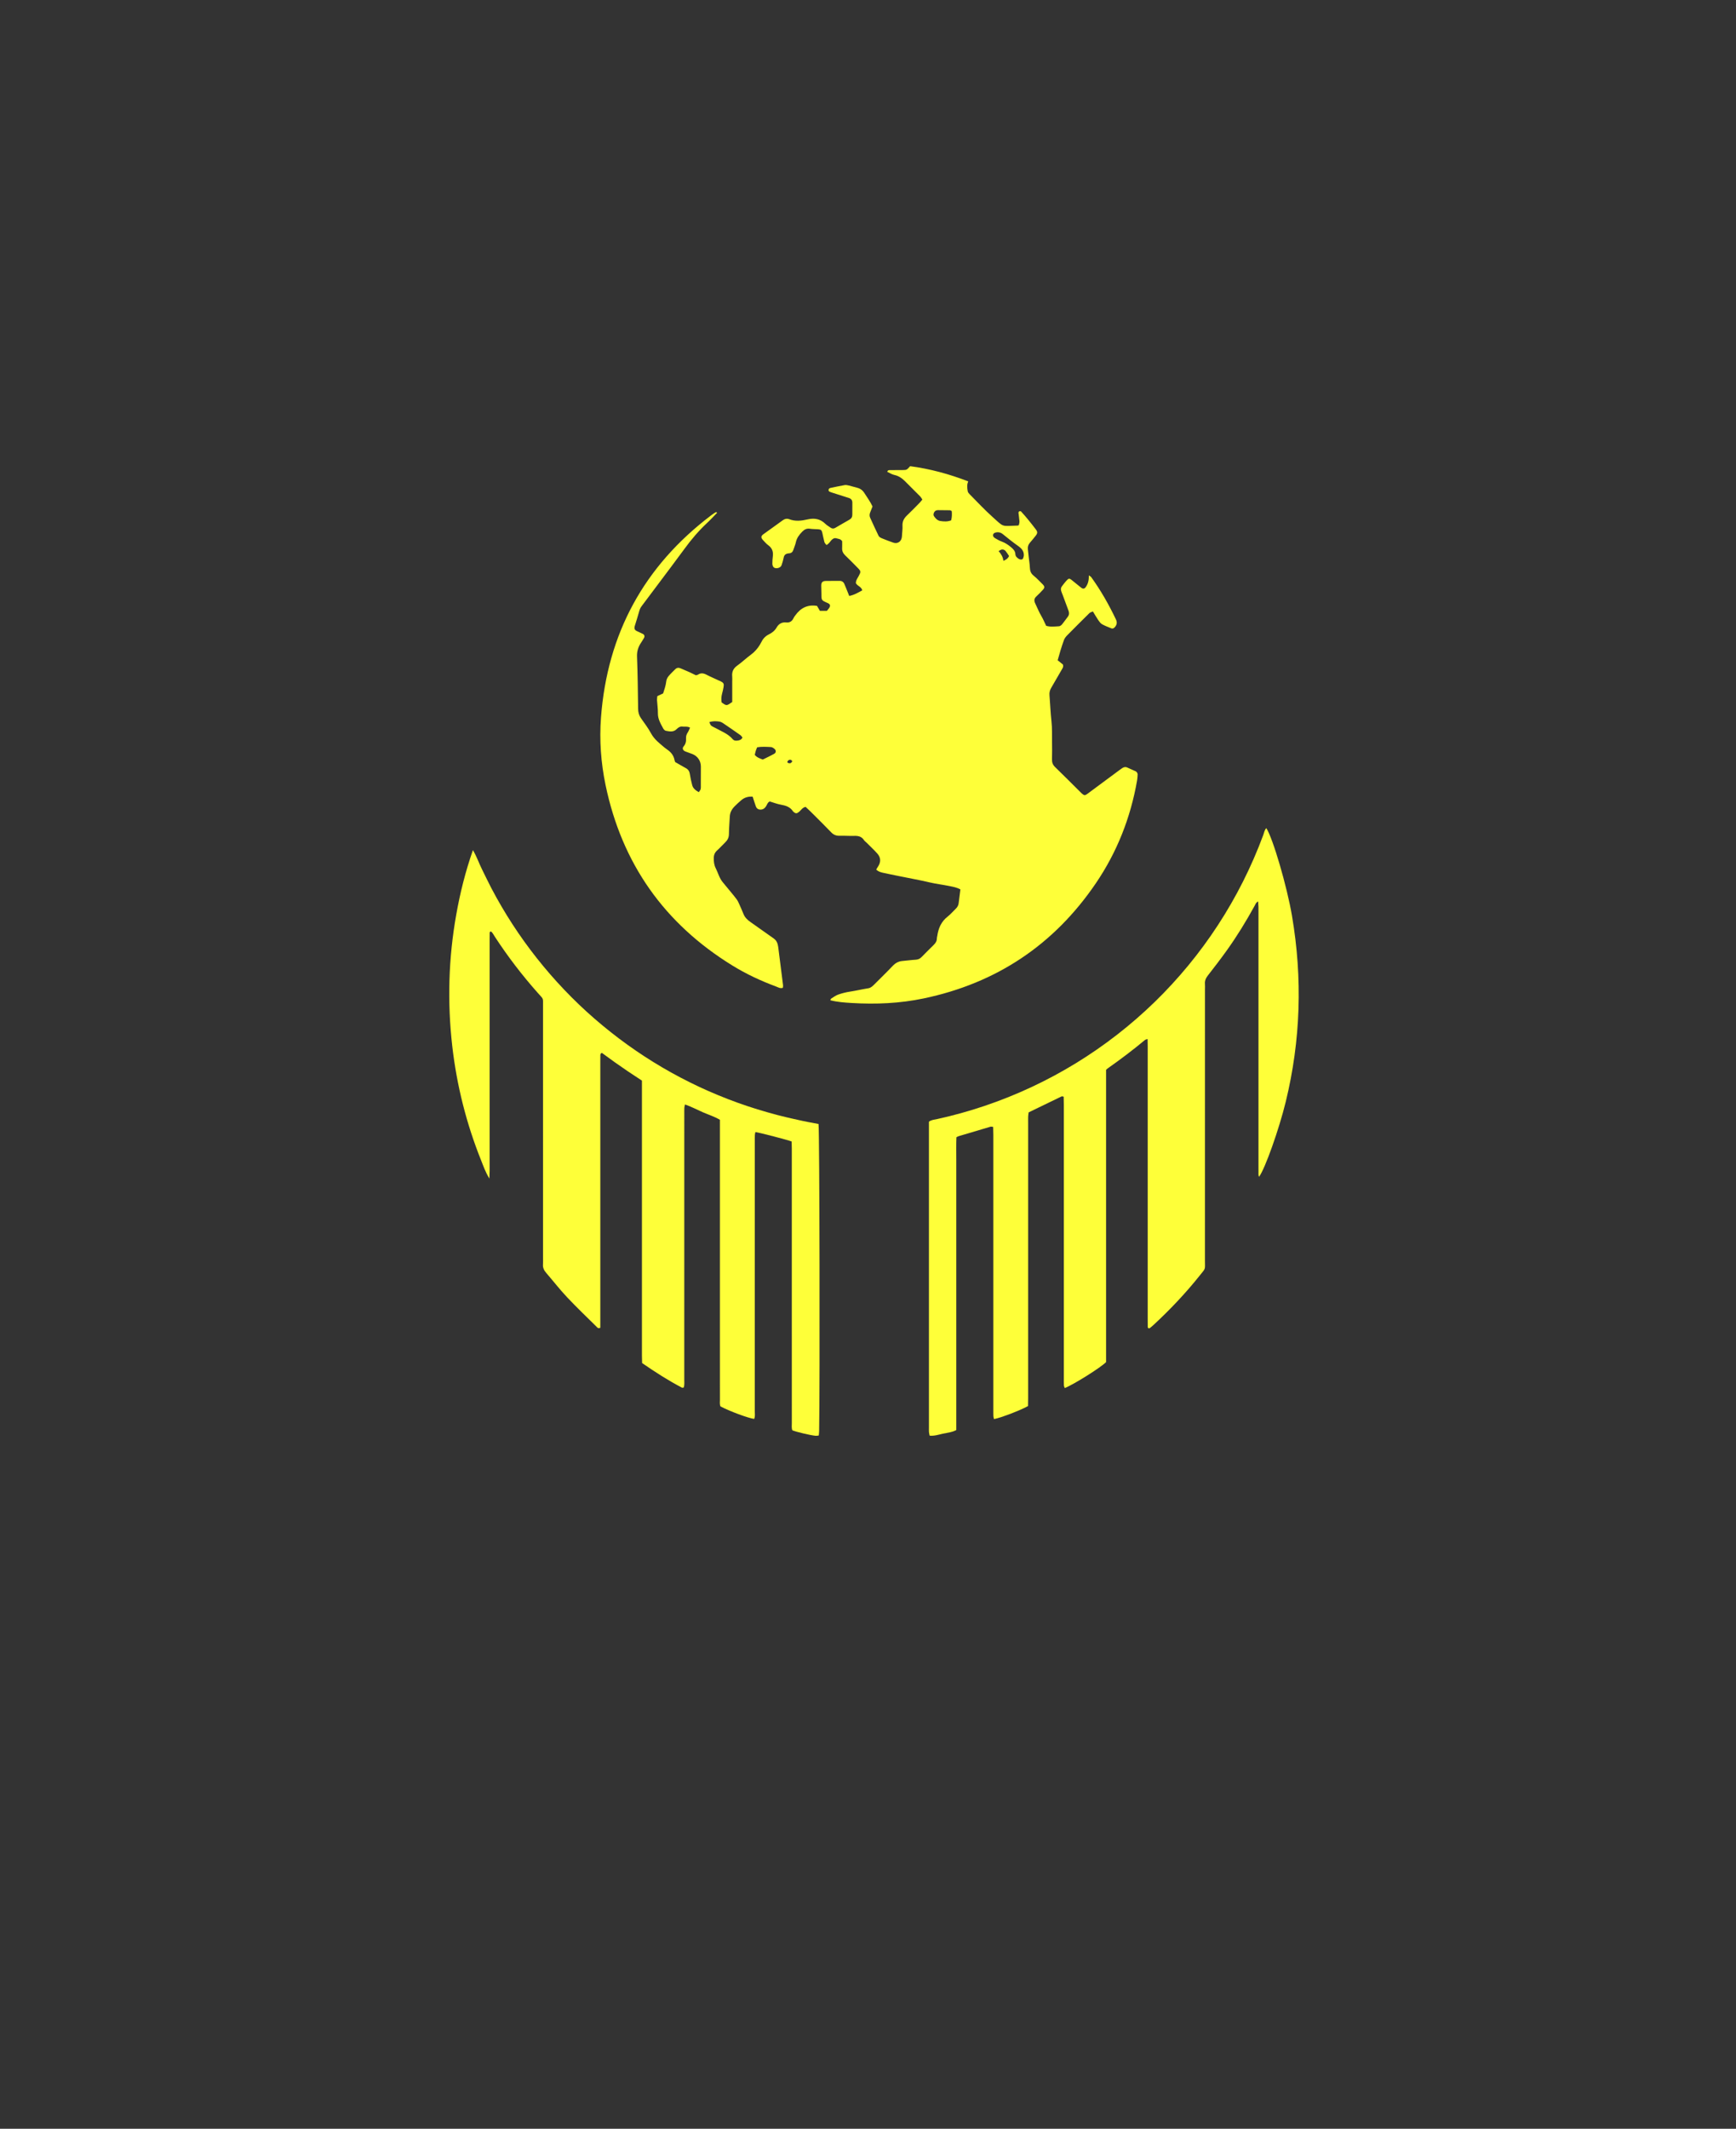
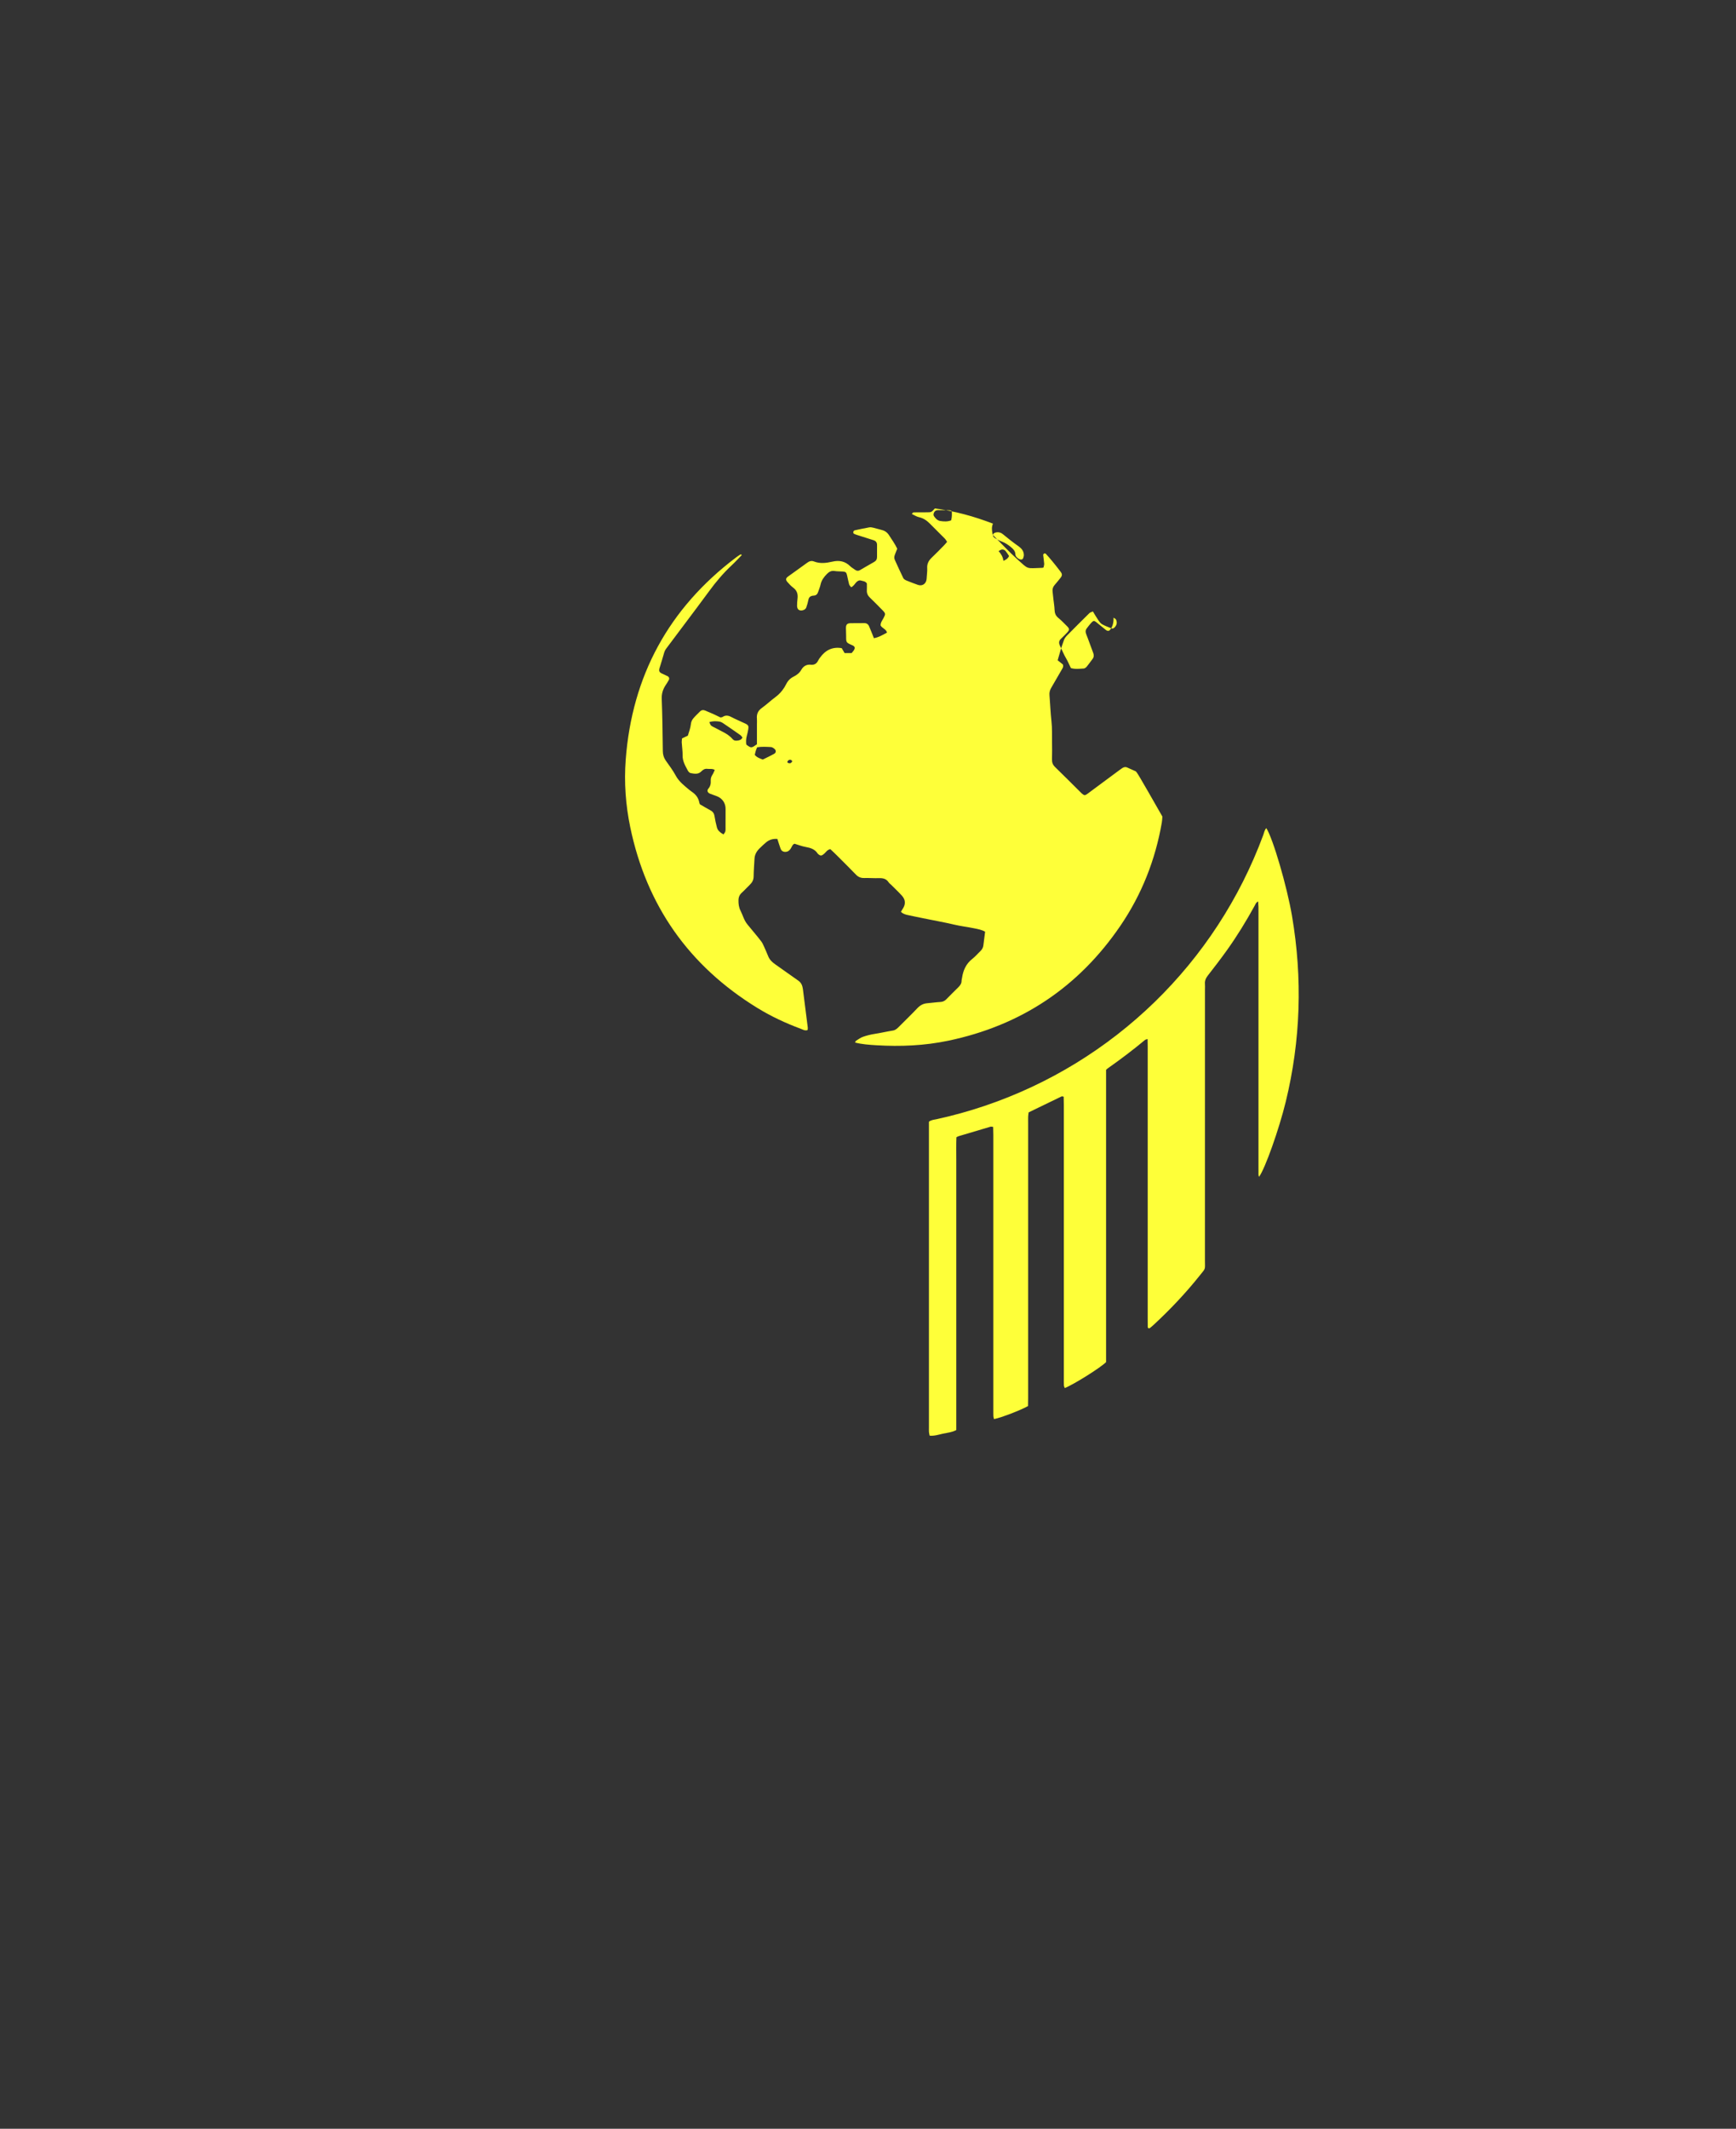
<svg xmlns="http://www.w3.org/2000/svg" id="Layer_1" x="0px" y="0px" viewBox="0 0 881 1080" style="enable-background:new 0 0 881 1080;" xml:space="preserve">
  <rect x="0" y="0" width="881" height="1080" fill="#333333" stroke="none" />
  <style type="text/css">	.st0{fill:#FEFF39;}</style>
  <g>
    <g>
      <g>
        <path class="st0" d="M521.71,713.33c-3.48,2.01-13.62,5.91-17.25,6.62c-0.11-0.47-0.3-0.95-0.32-1.43    c-0.05-1.17-0.03-2.34-0.03-3.51c0-46.35,0-92.71,0-139.06c0-1.37-0.06-2.73-0.09-4.24c-0.59-0.04-1.01-0.19-1.37-0.09    c-5.41,1.58-10.8,3.19-16.2,4.81c-0.3,0.09-0.57,0.27-1.08,0.52c-0.16,3.71-0.06,7.53-0.07,11.34c-0.02,3.83,0,7.65,0,11.48    s0,7.65,0,11.48c0,3.72,0,7.44,0,11.16c0,3.83,0,7.65,0,11.48s0,7.65,0,11.48c0,3.83,0,7.65,0,11.48c0,3.83,0,7.65,0,11.48    s0,7.65,0,11.48c0,3.72,0,7.44,0,11.16c0,3.83,0,7.65,0,11.48s0,7.65,0,11.48c0,3.82,0,7.64,0,11.58    c-2.2,1.18-4.55,1.35-6.79,1.84c-2.16,0.47-4.29,1.22-6.72,1.01c-0.13-0.64-0.3-1.23-0.35-1.82c-0.06-0.74-0.02-1.49-0.02-2.23    c0-50.5,0-101,0-151.5c0-1.26,0-2.53,0-3.74c1.25-0.95,2.57-0.99,3.77-1.25c8.32-1.8,16.51-4.08,24.57-6.8    c65.46-22.11,117.34-72.56,141.34-137.42c0.43-1.17,0.59-2.49,1.54-3.47c3.35,5.15,10.5,29.61,13.03,44.51    c5.39,31.64,4.43,63.07-3.16,94.28c-3.39,13.94-10.55,34.15-13.57,38.12c-0.41-0.89-0.25-1.72-0.27-2.51    c-0.03-0.96-0.01-1.91-0.01-2.87c0-0.85,0-1.7,0-2.55c0-0.96,0-1.91,0-2.87c0-0.85,0-1.7,0-2.55c0-0.96,0-1.91,0-2.87    c0-0.85,0-1.7,0-2.55c0-0.85,0-1.7,0-2.55c0-0.96,0-1.91,0-2.87c0-0.85,0-1.7,0-2.55c0-0.96,0-1.91,0-2.87c0-0.85,0-1.7,0-2.55    c0-0.96,0-1.91,0-2.87c0-0.85,0-1.7,0-2.55c0-0.85,0-1.7,0-2.55c0-0.96,0-1.91,0-2.87c0-0.85,0-1.7,0-2.55c0-0.96,0-1.91,0-2.87    c0-0.85,0-1.7,0-2.55c0-0.85,0-1.7,0-2.55c0-0.96,0-1.91,0-2.87c0-0.85,0-1.7,0-2.55c0-0.96,0-1.91,0-2.87c0-0.85,0-1.7,0-2.55    c0-0.96,0-1.91,0-2.87c0-0.85,0-1.7,0-2.55s0-1.7,0-2.55c0-0.96,0-1.91,0-2.87c0-0.85,0-1.7,0-2.55c0-0.96,0-1.91,0-2.87    c0-0.85,0-1.7,0-2.55c0-0.96,0-1.91,0-2.87c0-0.85,0-1.7,0-2.55c0-0.85,0-1.7,0-2.55c0-0.96,0-1.91,0-2.87c0-0.85,0-1.7,0-2.55    c0-0.96,0-1.91,0-2.87c0-0.85,0-1.7,0-2.55c0-0.96,0-1.91,0-2.87c0-0.85,0-1.7,0-2.55c0-0.85,0-1.7,0-2.55c0-0.96,0-1.91,0-2.87    c0-0.85,0-1.7,0-2.55c0-0.96,0-1.91,0-2.87c0-0.85,0-1.7,0-2.55s0-1.7,0-2.55c0-0.96,0-1.91,0-2.87c0-0.85,0-1.7,0-2.55    c0-0.96,0-1.91,0-2.87c0-0.85,0-1.7,0-2.55c0-0.96,0.02-1.91-0.01-2.87c-0.02-0.81-0.1-1.62-0.17-2.67    c-1.09,0.51-1.32,1.37-1.7,2.06c-4.3,7.84-8.96,15.46-14.16,22.72c-3.09,4.32-6.33,8.55-9.6,12.73    c-1.04,1.33-1.68,2.65-1.53,4.35c0.08,0.95,0.01,1.91,0.01,2.87c0,45.82,0.01,91.64-0.01,137.46c0,4.91,0.51,3.63-2.77,7.74    c-7.12,8.91-14.94,17.16-23.3,24.9c-0.62,0.58-1.28,1.12-1.95,1.65c-0.13,0.1-0.39,0.05-0.59,0.06c-0.51-0.22-0.39-0.71-0.41-1.1    c-0.04-1.17-0.02-2.34-0.02-3.51c0-46.03,0-92.07,0-138.1c0-1.25-0.04-2.51-0.06-4.05c-0.65,0.23-1.08,0.28-1.35,0.51    c-6.13,5.11-12.5,9.9-19.03,14.5c-0.17,0.12-0.31,0.29-0.69,0.64c0,24.58,0,49.34,0,74.1c0,24.77,0,49.54,0,74.17    c-2.69,2.76-16.56,11.46-20.98,13.16c-0.15-0.48-0.41-0.94-0.43-1.42c-0.07-1.17-0.04-2.34-0.04-3.51c0-46.25,0-92.49,0-138.74    c0-1.37-0.04-2.73-0.07-4.16c-0.48-0.07-0.83-0.23-1.04-0.13c-5.55,2.67-11.09,5.36-16.75,8.11c-0.08,0.68-0.21,1.4-0.24,2.13    c-0.04,1.06-0.01,2.13-0.01,3.19c0,46.56,0,93.13,0,139.69C521.77,710.7,521.73,712.07,521.71,713.33z" />
      </g>
      <g>
-         <path class="st0" d="M415.4,570.24c0.51,3.94,0.73,133.25,0.3,155.71c-0.01,0.73-0.11,1.45-0.19,2.33    c-0.62,0.06-1.12,0.19-1.61,0.14c-2.78-0.28-9.69-1.93-11.8-2.78c-0.46-1.2-0.26-2.49-0.26-3.75    c-0.01-17.33-0.01-34.66-0.01-51.99c0-29.03,0-58.05,0-87.08c0-1.26-0.05-2.53-0.08-3.7c-1.71-0.74-16.3-4.52-18.39-4.79    c-0.1,0.49-0.26,0.99-0.28,1.49c-0.05,1.17-0.03,2.34-0.03,3.51c0,45.51,0,91.01-0.01,136.52c0,1.34,0.26,2.73-0.31,4.01    c-3.04-0.39-12.67-3.98-17.08-6.34c-0.52-1.06-0.29-2.25-0.3-3.4c-0.02-7.23-0.01-14.46-0.01-21.69c0-38.7,0-77.4,0-116.11    c0-1.38,0-2.75,0-4.22c-2.85-1.66-5.89-2.61-8.78-3.87c-2.9-1.27-5.7-2.77-8.92-3.9c-0.15,0.7-0.32,1.17-0.34,1.65    c-0.05,1.17-0.03,2.34-0.03,3.51c0,44.76,0,89.53-0.01,134.29c0,1.36,0.15,2.74-0.23,4.14c-0.39,0.03-0.75,0.18-0.97,0.07    c-6.98-3.65-13.58-7.9-20.2-12.47c-0.03-1.29-0.09-2.55-0.09-3.8c-0.01-14.67,0-29.35,0-44.02c0-30.52,0-61.03,0-91.55    c0-1.27,0-2.54,0-3.92c-2.36-1.56-4.68-3.05-6.95-4.59c-2.29-1.55-4.56-3.12-6.82-4.72c-2.23-1.59-4.44-3.22-6.54-4.75    c-0.9,0.35-0.78,0.94-0.79,1.44c-0.03,0.96-0.02,1.91-0.02,2.87c0,43.81,0,87.61,0,131.42c0,1.26,0,2.53,0,3.69    c-1.12,0.62-1.57-0.17-2.05-0.64c-4.99-4.93-10.07-9.78-14.88-14.89c-3.71-3.94-7.04-8.24-10.59-12.35    c-1.1-1.27-1.72-2.63-1.57-4.35c0.1-1.16,0.02-2.34,0.02-3.51c0-42.42,0-84.85-0.01-127.27c0-4.62,0.39-3.41-2.58-6.76    c-8-9-15.3-18.53-21.88-28.61c-0.62-0.95-1.09-2.03-1.98-2.68c-0.74,0.19-0.61,0.7-0.63,1.08c-0.04,0.96-0.02,1.91-0.02,2.87    c0,39.13,0,78.26,0,117.38c0,1.12-0.06,2.24-0.12,4.06c-2.04-3.32-3.04-6.31-4.2-9.22c-7.48-18.65-12.35-37.98-14.64-57.93    c-2.55-22.32-1.93-44.57,2.01-66.7c1.95-10.97,4.62-21.77,8.47-32.77c2.02,3.41,3.09,6.74,4.65,9.82    c1.57,3.13,3.05,6.32,4.68,9.42c1.68,3.2,3.43,6.36,5.26,9.48c1.77,3.03,3.62,6.01,5.53,8.95c1.91,2.94,3.89,5.84,5.94,8.69    c2.05,2.85,4.16,5.65,6.34,8.41c2.24,2.83,4.55,5.62,6.92,8.35c2.3,2.65,4.67,5.24,7.09,7.78c2.42,2.54,4.9,5.02,7.44,7.45    c2.54,2.42,5.13,4.79,7.78,7.09c2.73,2.37,5.52,4.68,8.35,6.92c2.75,2.18,5.55,4.29,8.4,6.34c2.85,2.05,5.75,4.03,8.69,5.95    c2.94,1.91,5.92,3.77,8.95,5.54c3.02,1.78,6.09,3.49,9.2,5.12c3.2,1.68,6.44,3.3,9.71,4.83c3.18,1.49,6.39,2.89,9.64,4.23    c3.24,1.34,6.52,2.6,9.82,3.79c3.3,1.19,6.63,2.3,9.98,3.33c3.45,1.06,6.93,2.05,10.43,2.97c3.39,0.88,6.81,1.68,10.24,2.41    C408.42,568.96,411.86,569.57,415.4,570.24z" />
-       </g>
+         </g>
      <g>
        <g>
-           <path class="st0" d="M576.26,391.26c-1.34-0.64-2.73-1.16-4.06-1.81c-0.99-0.49-1.85-0.31-2.7,0.25     c-0.44,0.29-0.87,0.61-1.3,0.92c-4.01,2.97-8.02,5.94-12.04,8.92c-1.45,1.07-2.88,2.17-4.35,3.23     c-1.22,0.88-1.62,0.83-2.77-0.18c-0.16-0.14-0.31-0.29-0.46-0.44c-4.38-4.34-8.72-8.72-13.15-13.01     c-1.17-1.14-1.61-2.37-1.56-3.97c0.09-2.87,0.05-5.74,0.02-8.61c-0.04-3.51,0.11-7.04-0.28-10.51     c-0.49-4.44-0.66-8.89-1.01-13.34c-0.11-1.33,0.15-2.51,0.82-3.65c1.83-3.11,3.61-6.25,5.42-9.37c0.43-0.74,0.96-1.43,0.57-2.57     c-0.74-0.6-1.64-1.32-2.66-2.14c0.97-3.52,1.98-6.96,3.22-10.33c0.32-0.86,0.96-1.66,1.62-2.33c3.73-3.79,7.49-7.54,11.28-11.27     c0.4-0.39,1.07-0.52,1.76-0.84c0.97,1.58,1.8,3.05,2.75,4.44c0.53,0.77,1.14,1.61,1.92,2.06c1.47,0.83,3.09,1.41,4.66,2.06     c0.66,0.27,1.24,0.02,1.71-0.49c1.12-1.21,1.39-2.48,0.63-4.06c-3.58-7.5-7.67-14.7-12.54-21.44c-0.21-0.29-0.6-0.45-1.18-0.86     c0.04,2.29-0.34,4.11-1.45,5.75c-0.78,1.14-1.47,1.27-2.61,0.36c-1.07-0.87-2.14-1.74-3.22-2.6c-2.93-2.35-2.58-2.7-5.38,0.69     c-0.34,0.41-0.63,0.86-0.97,1.27c-0.6,0.73-0.66,1.57-0.42,2.41c0.2,0.71,0.52,1.39,0.78,2.08c1,2.68,1.99,5.36,2.98,8.05     c0.39,1.07,0.3,2.07-0.42,3c-0.97,1.26-1.86,2.59-2.88,3.81c-0.38,0.45-1.01,0.95-1.54,0.98c-2.2,0.13-4.43,0.42-6.54-0.23     c-0.85-1.74-1.53-3.42-2.45-4.96c-1.21-2.01-2.02-4.2-3.05-6.28c-0.7-1.43-0.69-2.58,0.56-3.7c1.1-0.99,2.11-2.1,3.14-3.17     c1.13-1.18,1.13-1.84,0-2.97c-1.51-1.49-2.96-3.06-4.6-4.39c-1.4-1.13-1.82-2.48-1.88-4.16c-0.06-1.69-0.36-3.37-0.55-5.06     c-0.16-1.37-0.29-2.75-0.45-4.12c-0.14-1.23,0.16-2.3,0.97-3.25c1.03-1.21,2.07-2.43,3.04-3.69c0.94-1.21,0.96-1.91,0.03-3.15     c-1.34-1.78-2.74-3.53-4.15-5.25c-1.07-1.31-2.19-2.59-3.34-3.84c-0.15-0.17-0.62-0.21-0.85-0.1c-0.23,0.11-0.49,0.49-0.47,0.72     c0.13,1.48,0.41,2.94,0.5,4.42c0.04,0.68-0.23,1.37-0.33,1.93c-0.36,0.12-0.46,0.17-0.56,0.18c-8.53,0.25-6.74,1.02-12.79-4.4     c-4.03-3.61-7.73-7.6-11.55-11.45c-0.43-0.44-0.93-0.99-1.02-1.55c-0.27-1.62-0.52-3.27,0.26-5.02     c-9.68-3.74-19.47-6.39-29.49-7.71c-1.72,1.92-1.72,1.94-3.88,1.96c-2.13,0.03-4.25,0-6.38,0.03c-0.5,0.01-1.09-0.03-1.35,0.86     c1.18,0.54,2.34,1.33,3.61,1.6c2.21,0.47,3.88,1.67,5.41,3.19c2.57,2.54,5.13,5.09,7.66,7.67c0.43,0.44,0.72,1.01,1.14,1.62     c-0.54,0.63-0.98,1.21-1.48,1.72c-2.09,2.12-4.15,4.27-6.31,6.31c-1.56,1.48-2.44,3.12-2.3,5.34c0.09,1.47-0.14,2.97-0.23,4.45     c-0.03,0.53-0.05,1.07-0.16,1.58c-0.42,2.09-2.3,3.16-4.32,2.44c-1.9-0.68-3.8-1.37-5.66-2.15c-0.66-0.27-1.47-0.69-1.75-1.26     c-1.51-3.04-2.87-6.15-4.3-9.24c-0.44-0.95-0.32-1.85,0.06-2.77c0.4-0.97,0.77-1.96,1.15-2.93c-1.17-2.49-2.75-4.63-4.17-6.86     c-1.01-1.59-2.34-2.36-4.07-2.76c-1.24-0.28-2.45-0.69-3.69-0.98c-0.72-0.16-1.5-0.36-2.19-0.24c-2.5,0.43-4.99,0.99-7.48,1.51     c-0.09,0.02-0.17,0.12-0.26,0.17c-0.56,0.32-0.61,1.31-0.05,1.6c0.47,0.24,0.97,0.41,1.47,0.57c2.83,0.9,5.66,1.78,8.48,2.7     c1.13,0.37,1.73,1.16,1.72,2.39c-0.02,2.02-0.04,4.04-0.01,6.06c0.02,1.19-0.48,2-1.51,2.58c-2.41,1.35-4.78,2.76-7.17,4.14     c-0.82,0.47-1.61,0.43-2.39-0.14c-0.86-0.63-1.82-1.14-2.57-1.88c-2.59-2.55-5.58-3.09-9.04-2.29c-3.1,0.72-6.24,1.12-9.38-0.11     c-1.12-0.44-2.26-0.17-3.3,0.6c-3.25,2.39-6.56,4.7-9.83,7.08c-1.22,0.89-1.26,1.72-0.16,2.91c0.86,0.94,1.72,1.92,2.74,2.67     c1.95,1.42,2.55,3.27,2.27,5.56c-0.16,1.26-0.26,2.54-0.24,3.81c0.01,0.59,0.22,1.31,0.61,1.72c1,1.06,3.53,0.47,4.03-0.92     c0.47-1.29,0.85-2.63,1.12-3.98c0.24-1.24,0.94-1.84,2.1-2.06c0.21-0.04,0.42-0.05,0.63-0.06c1.25-0.06,1.88-0.81,2.23-1.93     c0.38-1.22,0.93-2.39,1.19-3.63c0.46-2.19,1.7-3.84,3.21-5.39c1.11-1.13,2.28-1.79,3.96-1.52c1.36,0.22,2.76,0.15,4.14,0.26     c1.46,0.12,1.8,0.42,2.14,1.87c0.37,1.55,0.63,3.12,1.06,4.65c0.15,0.53,0.66,0.95,1.03,1.46c1.32-0.62,1.83-1.74,2.62-2.56     c0.74-0.76,1.54-1.12,2.57-0.79c0.88,0.29,1.94,0.19,2.78,1.42c0,0.95,0.05,2.22-0.01,3.48c-0.08,1.49,0.45,2.65,1.52,3.68     c2.15,2.06,4.24,4.18,6.32,6.31c1.73,1.76,1.73,2,0.61,4.12c-0.64,1.2-1.54,2.3-1.47,3.71c0.79,1.5,2.8,1.77,3.24,3.65     c-2.13,1.12-4.15,2.39-6.64,2.82c-0.21-0.54-0.35-0.93-0.51-1.32c-0.64-1.57-1.25-3.16-1.93-4.72c-0.46-1.07-1.26-1.63-2.5-1.6     c-2.34,0.05-4.68-0.03-7.02,0.04c-1.64,0.05-2.24,0.76-2.23,2.44c0.01,1.38,0.1,2.76,0.1,4.14c-0.01,3.23-0.03,3.23,3.12,4.6     c1.3,0.57,1.57,1.29,0.83,2.5c-0.32,0.53-0.78,0.98-1.18,1.48c-1.23,0-2.38,0-3.55,0c-0.51-0.88-0.97-1.67-1.45-2.5     c-4.82-0.81-8.33,1.07-11.03,4.81c-0.31,0.43-0.65,0.86-0.87,1.33c-0.75,1.64-1.92,2.46-3.79,2.25     c-2.15-0.25-3.81,0.79-4.8,2.53c-0.96,1.68-2.31,2.72-3.95,3.53c-1.68,0.83-2.92,2.09-3.74,3.77c-0.28,0.57-0.59,1.13-0.93,1.67     c-1.2,1.9-2.65,3.54-4.49,4.89c-2.4,1.76-4.55,3.84-6.97,5.57c-1.96,1.4-2.7,3.14-2.48,5.45c0.08,0.84,0.01,1.7,0.01,2.55     c0,3.5,0,7,0,10.41c-2.88,2.02-2.88,2.02-5.39,0.18c-0.21-1.44-0.16-2.91,0.23-4.37c0.3-1.13,0.58-2.27,0.77-3.42     c0.27-1.58,0.03-2.14-1.38-2.83c-2.38-1.16-4.86-2.13-7.2-3.37c-1.56-0.83-2.95-1.07-4.47-0.04c-0.24,0.16-0.6,0.15-1.06,0.25     c-0.96-0.47-2-1-3.06-1.48c-1.55-0.7-3.11-1.36-4.67-2.02c-0.97-0.41-1.88-0.33-2.65,0.44c-1.2,1.21-2.47,2.36-3.53,3.67     c-0.57,0.7-0.98,1.68-1.08,2.58c-0.24,2.14-0.97,4.11-1.57,6.04c-1.05,0.5-1.99,0.94-2.95,1.39c-0.06,0.76-0.19,1.39-0.16,2     c0.13,2.22,0.49,4.45,0.45,6.67c-0.05,2.94,1.39,5.29,2.68,7.7c0.28,0.52,0.84,1.12,1.37,1.22c1.87,0.35,3.84,0.76,5.41-0.81     c0.87-0.88,1.79-1.51,3.08-1.33c1.2,0.16,2.5-0.23,3.78,0.55c-0.43,0.92-0.71,1.72-1.16,2.4c-0.61,0.93-0.95,1.88-0.88,2.99     c0.1,1.52-0.16,2.88-1.23,4.13c-0.82,0.95-0.36,2.03,0.86,2.53c1.18,0.48,2.41,0.85,3.59,1.32c2.68,1.06,4.31,3.48,4.31,6.36     c0,3.08-0.01,6.17-0.02,9.25c0,0.74,0.06,1.51-0.11,2.22c-0.13,0.53-0.58,0.98-0.93,1.52c-1.62-0.93-2.89-1.9-3.33-3.53     c-0.52-1.94-0.93-3.92-1.25-5.9c-0.21-1.27-0.8-2.12-1.92-2.73c-1.86-1.01-3.68-2.1-5.48-3.13c-0.12-0.37-0.26-0.66-0.32-0.97     c-0.43-2.34-1.78-4.04-3.71-5.35c-0.44-0.3-0.87-0.61-1.28-0.95c-2.57-2.18-5.27-4.17-6.95-7.3c-1.44-2.7-3.35-5.16-5.11-7.69     c-1.01-1.46-1.42-3.02-1.44-4.78c-0.12-8.82-0.21-17.64-0.55-26.45c-0.1-2.61,0.57-4.78,1.93-6.87     c0.58-0.89,1.17-1.78,1.67-2.71c0.39-0.73,0.13-1.53-0.6-1.91c-1.03-0.54-2.12-0.98-3.17-1.49c-0.92-0.45-1.26-1.12-1.1-2.06     c0.05-0.31,0.17-0.61,0.26-0.92c0.71-2.34,1.47-4.66,2.11-7.02c0.26-0.95,0.6-1.78,1.2-2.56c2.95-3.89,5.87-7.81,8.79-11.72     c4.33-5.79,8.7-11.54,12.96-17.37c3.45-4.74,7.22-9.18,11.51-13.18c1.76-1.64,3.39-3.43,5.08-5.15     c-0.14-0.12-0.28-0.23-0.41-0.35c-0.2,0.07-0.42,0.11-0.58,0.22c-0.71,0.47-1.42,0.95-2.09,1.46     c-34.01,25.77-52.63,59.97-55.84,102.47c-0.87,11.49-0.05,22.95,2.3,34.26c8.27,39.82,29.8,70.36,64.44,91.66     c6.99,4.3,14.41,7.76,22.11,10.62c1.04,0.39,2.07,1.11,3.43,0.66c0.05-0.42,0.17-0.84,0.12-1.23     c-0.81-6.53-1.64-13.06-2.48-19.59c-0.05-0.42-0.15-0.84-0.25-1.25c-0.33-1.28-0.99-2.27-2.12-3.05     c-3.93-2.72-7.8-5.54-11.72-8.28c-1.51-1.06-2.79-2.27-3.5-4.02c-0.72-1.77-1.48-3.52-2.27-5.26c-0.35-0.77-0.71-1.55-1.21-2.22     c-1.01-1.37-2.1-2.67-3.18-3.98c-1.28-1.56-2.56-3.12-3.86-4.67c-1.75-2.08-2.37-4.72-3.56-7.07c-0.86-1.7-1.04-3.38-1.02-5.22     c0.02-1.62,0.54-2.83,1.74-3.9c1.42-1.27,2.68-2.73,4.07-4.05c1.21-1.16,1.86-2.45,1.88-4.21c0.02-2.97,0.31-5.94,0.44-8.91     c0.1-2.15,1.11-3.85,2.59-5.3c1.06-1.04,2.14-2.07,3.28-3.02c1.6-1.34,3.46-1.91,5.73-1.75c0.55,1.68,1.04,3.3,1.61,4.88     c0.45,1.26,1.41,1.79,2.75,1.67c1.05-0.09,1.73-0.69,2.32-1.5c0.67-0.91,0.88-2.22,2.03-2.61c1.93,0.57,3.72,1.29,5.58,1.62     c2.49,0.44,4.75,1.12,6.19,3.39c0.06,0.09,0.15,0.15,0.23,0.22c1.15,1.03,1.74,0.97,3-0.11c0.94-0.81,1.55-2.04,3.16-2.39     c1.41,1.29,2.84,2.69,4.26,4.11c2.93,2.94,5.88,5.85,8.75,8.83c1.2,1.25,2.53,1.77,4.26,1.72c2.44-0.07,4.89,0.14,7.34,0.06     c2.04-0.06,3.78,0.25,4.98,2.11c0.34,0.52,0.91,0.89,1.36,1.34c1.8,1.8,3.67,3.55,5.38,5.44c1.95,2.16,1.96,4.49,0.27,6.91     c-0.28,0.4-0.49,0.85-0.76,1.33c1.04,0.94,2.15,1.3,3.27,1.55c2.69,0.6,5.4,1.13,8.11,1.69c5.19,1.08,10.42,1.98,15.58,3.2     c3.41,0.8,6.91,1.2,10.34,1.91c1.82,0.37,3.7,0.71,5.42,1.69c-0.31,2.45-0.58,4.76-0.9,7.06c-0.15,1.08-0.66,1.99-1.47,2.75     c-1.39,1.31-2.62,2.82-4.12,3.98c-3.25,2.52-4.68,5.92-5.25,9.82c-0.06,0.42-0.22,0.84-0.21,1.25c0.02,1.4-0.7,2.4-1.64,3.33     c-2.04,2.02-4.1,4.03-6.09,6.09c-0.87,0.9-1.82,1.31-3.08,1.38c-2.23,0.12-4.44,0.46-6.66,0.64c-2.01,0.16-3.55,1.03-4.95,2.5     c-3,3.17-6.14,6.19-9.21,9.28c-0.91,0.91-1.82,1.85-3.15,2.06c-3.15,0.5-6.25,1.24-9.39,1.72c-2.02,0.31-3.95,0.81-5.84,1.46     c-1.27,0.44-2.41,1.31-3.57,2.03c-0.21,0.13-0.29,0.5-0.49,0.88c3.64,0.92,7.24,1.16,10.81,1.38     c12.26,0.74,24.45,0.22,36.51-2.3c36.95-7.73,66.12-27.16,87.36-58.32c10.8-15.85,17.71-33.36,21-52.27     c0.18-1.04,0.25-2.11,0.29-3.16C577.26,392.12,576.86,391.55,576.26,391.26z M373.83,375.76c-0.79,0.06-1.48-0.14-2-0.75     c-2.34-2.77-5.69-3.97-8.72-5.66c-0.74-0.41-1.57-0.7-2.21-1.23c-0.41-0.33-0.54-1-0.93-1.78c1.96-0.59,3.44-0.47,4.9-0.29     c0.7,0.08,1.43,0.41,2.03,0.81c2.99,2,5.94,4.06,8.88,6.13c0.41,0.29,0.67,0.78,1.02,1.2     C376.14,375.48,375.02,375.67,373.83,375.76z M392.92,382.4c-1.91,1.08-3.92,2-5.81,2.94c-1.58-0.6-2.98-1.03-4.07-2.37     c0.16-0.65,0.29-1.36,0.5-2.04c0.18-0.59,0.44-1.15,0.7-1.8c2.37-0.42,4.68-0.23,6.98-0.13c0.65,0.03,1.36,0.53,1.89,0.99     C393.94,380.73,393.89,381.85,392.92,382.4z M402,386.36c-0.13,0.32-0.49,0.58-0.8,0.8c-0.14,0.1-0.4,0.04-0.72,0.06     c-0.18-0.06-0.49-0.12-0.74-0.27c-0.12-0.08-0.22-0.38-0.16-0.51c0.25-0.61,0.73-0.97,1.41-1.01     C401.44,385.4,402.14,385.99,402,386.36z M482.71,263.98c-1.87,0.75-3.77,0.62-5.61,0.32c-1.38-0.23-2.38-1.32-3.14-2.47     c-0.59-0.88,0.14-2.54,1.17-2.87c0.3-0.09,0.62-0.15,0.93-0.15c2,0,4,0.01,6,0.06c0.28,0.01,0.55,0.25,0.94,0.43     C483.14,260.85,483.11,262.38,482.71,263.98z M509.21,284.54c-0.2-2-1.14-3.46-2.43-4.96c0.64-0.33,1.05-0.67,1.51-0.76     c0.77-0.15,1.52,0.11,2.02,0.71c0.66,0.81,1.21,1.71,1.78,2.54C511.5,283.38,510.56,283.97,509.21,284.54z M518.96,283.61     c-0.6,0.48-1.44,0.26-2.08-0.17c-0.81-0.53-1.53-1.19-1.58-2.25c-0.08-1.66-1.12-2.68-2.28-3.64c-1.39-1.15-2.86-2.15-4.59-2.78     c-1.18-0.43-2.3-1.06-3.39-1.7c-0.63-0.37-1.2-0.91-1.05-1.79c0.12-0.7,0.88-1.16,2-1.24c1.1-0.08,2.01,0.19,2.91,0.93     c2.53,2.08,5.09,4.12,7.77,6.01c1.78,1.25,3.05,2.61,2.91,4.99C519.39,282.53,519.35,283.29,518.96,283.61z" />
+           <path class="st0" d="M576.26,391.26c-1.34-0.64-2.73-1.16-4.06-1.81c-0.99-0.49-1.85-0.31-2.7,0.25     c-0.44,0.29-0.87,0.61-1.3,0.92c-4.01,2.97-8.02,5.94-12.04,8.92c-1.45,1.07-2.88,2.17-4.35,3.23     c-1.22,0.88-1.62,0.83-2.77-0.18c-0.16-0.14-0.31-0.29-0.46-0.44c-4.38-4.34-8.72-8.72-13.15-13.01     c-1.17-1.14-1.61-2.37-1.56-3.97c0.09-2.87,0.05-5.74,0.02-8.61c-0.04-3.51,0.11-7.04-0.28-10.51     c-0.49-4.44-0.66-8.89-1.01-13.34c-0.11-1.33,0.15-2.51,0.82-3.65c1.83-3.11,3.61-6.25,5.42-9.37c0.43-0.74,0.96-1.43,0.57-2.57     c-0.74-0.6-1.64-1.32-2.66-2.14c0.97-3.52,1.98-6.96,3.22-10.33c0.32-0.86,0.96-1.66,1.62-2.33c3.73-3.79,7.49-7.54,11.28-11.27     c0.4-0.39,1.07-0.52,1.76-0.84c0.97,1.58,1.8,3.05,2.75,4.44c0.53,0.77,1.14,1.61,1.92,2.06c1.47,0.83,3.09,1.41,4.66,2.06     c0.66,0.27,1.24,0.02,1.71-0.49c1.12-1.21,1.39-2.48,0.63-4.06c-0.21-0.29-0.6-0.45-1.18-0.86     c0.04,2.29-0.34,4.11-1.45,5.75c-0.78,1.14-1.47,1.27-2.61,0.36c-1.07-0.87-2.14-1.74-3.22-2.6c-2.93-2.35-2.58-2.7-5.38,0.69     c-0.34,0.41-0.63,0.86-0.97,1.27c-0.6,0.73-0.66,1.57-0.42,2.41c0.2,0.71,0.52,1.39,0.78,2.08c1,2.68,1.99,5.36,2.98,8.05     c0.39,1.07,0.3,2.07-0.42,3c-0.97,1.26-1.86,2.59-2.88,3.81c-0.38,0.45-1.01,0.95-1.54,0.98c-2.2,0.13-4.43,0.42-6.54-0.23     c-0.85-1.74-1.53-3.42-2.45-4.96c-1.21-2.01-2.02-4.2-3.05-6.28c-0.7-1.43-0.69-2.58,0.56-3.7c1.1-0.99,2.11-2.1,3.14-3.17     c1.13-1.18,1.13-1.84,0-2.97c-1.51-1.49-2.96-3.06-4.6-4.39c-1.4-1.13-1.82-2.48-1.88-4.16c-0.06-1.69-0.36-3.37-0.55-5.06     c-0.16-1.37-0.29-2.75-0.45-4.12c-0.14-1.23,0.16-2.3,0.97-3.25c1.03-1.21,2.07-2.43,3.04-3.69c0.94-1.21,0.96-1.91,0.03-3.15     c-1.34-1.78-2.74-3.53-4.15-5.25c-1.07-1.31-2.19-2.59-3.34-3.84c-0.15-0.17-0.62-0.21-0.85-0.1c-0.23,0.11-0.49,0.49-0.47,0.72     c0.13,1.48,0.41,2.94,0.5,4.42c0.04,0.68-0.23,1.37-0.33,1.93c-0.36,0.12-0.46,0.17-0.56,0.18c-8.53,0.25-6.74,1.02-12.79-4.4     c-4.03-3.61-7.73-7.6-11.55-11.45c-0.43-0.44-0.93-0.99-1.02-1.55c-0.27-1.62-0.52-3.27,0.26-5.02     c-9.68-3.74-19.47-6.39-29.49-7.71c-1.72,1.92-1.72,1.94-3.88,1.96c-2.13,0.03-4.25,0-6.38,0.03c-0.5,0.01-1.09-0.03-1.35,0.86     c1.18,0.54,2.34,1.33,3.61,1.6c2.21,0.47,3.88,1.67,5.41,3.19c2.57,2.54,5.13,5.09,7.66,7.67c0.43,0.44,0.72,1.01,1.14,1.62     c-0.54,0.63-0.98,1.21-1.48,1.72c-2.09,2.12-4.15,4.27-6.31,6.31c-1.56,1.48-2.44,3.12-2.3,5.34c0.09,1.47-0.14,2.97-0.23,4.45     c-0.03,0.53-0.05,1.07-0.16,1.58c-0.42,2.09-2.3,3.16-4.32,2.44c-1.9-0.68-3.8-1.37-5.66-2.15c-0.66-0.27-1.47-0.69-1.75-1.26     c-1.51-3.04-2.87-6.15-4.3-9.24c-0.44-0.95-0.32-1.85,0.06-2.77c0.4-0.97,0.77-1.96,1.15-2.93c-1.17-2.49-2.75-4.63-4.17-6.86     c-1.01-1.59-2.34-2.36-4.07-2.76c-1.24-0.28-2.45-0.69-3.69-0.98c-0.72-0.16-1.5-0.36-2.19-0.24c-2.5,0.43-4.99,0.99-7.48,1.51     c-0.09,0.02-0.17,0.12-0.26,0.17c-0.56,0.32-0.61,1.31-0.05,1.6c0.47,0.24,0.97,0.41,1.47,0.57c2.83,0.9,5.66,1.78,8.48,2.7     c1.13,0.37,1.73,1.16,1.72,2.39c-0.02,2.02-0.04,4.04-0.01,6.06c0.02,1.19-0.48,2-1.51,2.58c-2.41,1.35-4.78,2.76-7.17,4.14     c-0.82,0.47-1.61,0.43-2.39-0.14c-0.86-0.63-1.82-1.14-2.57-1.88c-2.59-2.55-5.58-3.09-9.04-2.29c-3.1,0.72-6.24,1.12-9.38-0.11     c-1.12-0.44-2.26-0.17-3.3,0.6c-3.25,2.39-6.56,4.7-9.83,7.08c-1.22,0.89-1.26,1.72-0.16,2.91c0.86,0.94,1.72,1.92,2.74,2.67     c1.95,1.42,2.55,3.27,2.27,5.56c-0.16,1.26-0.26,2.54-0.24,3.81c0.01,0.59,0.22,1.31,0.61,1.72c1,1.06,3.53,0.47,4.03-0.92     c0.47-1.29,0.85-2.63,1.12-3.98c0.24-1.24,0.94-1.84,2.1-2.06c0.21-0.04,0.42-0.05,0.63-0.06c1.25-0.06,1.88-0.81,2.23-1.93     c0.38-1.22,0.93-2.39,1.19-3.63c0.46-2.19,1.7-3.84,3.21-5.39c1.11-1.13,2.28-1.79,3.96-1.52c1.36,0.22,2.76,0.15,4.14,0.26     c1.46,0.12,1.8,0.42,2.14,1.87c0.37,1.55,0.63,3.12,1.06,4.65c0.15,0.53,0.66,0.95,1.03,1.46c1.32-0.62,1.83-1.74,2.62-2.56     c0.74-0.76,1.54-1.12,2.57-0.79c0.88,0.29,1.94,0.19,2.78,1.42c0,0.95,0.05,2.22-0.01,3.48c-0.08,1.49,0.45,2.65,1.52,3.68     c2.15,2.06,4.24,4.18,6.32,6.31c1.73,1.76,1.73,2,0.61,4.12c-0.64,1.2-1.54,2.3-1.47,3.71c0.79,1.5,2.8,1.77,3.24,3.65     c-2.13,1.12-4.15,2.39-6.64,2.82c-0.21-0.54-0.35-0.93-0.51-1.32c-0.64-1.57-1.25-3.16-1.93-4.72c-0.46-1.07-1.26-1.63-2.5-1.6     c-2.34,0.05-4.68-0.03-7.02,0.04c-1.64,0.05-2.24,0.76-2.23,2.44c0.01,1.38,0.1,2.76,0.1,4.14c-0.01,3.23-0.03,3.23,3.12,4.6     c1.3,0.57,1.57,1.29,0.83,2.5c-0.32,0.53-0.78,0.98-1.18,1.48c-1.23,0-2.38,0-3.55,0c-0.51-0.88-0.97-1.67-1.45-2.5     c-4.82-0.81-8.33,1.07-11.03,4.81c-0.31,0.43-0.65,0.86-0.87,1.33c-0.75,1.64-1.92,2.46-3.79,2.25     c-2.15-0.25-3.81,0.79-4.8,2.53c-0.96,1.68-2.31,2.72-3.95,3.53c-1.68,0.83-2.92,2.09-3.74,3.77c-0.28,0.57-0.59,1.13-0.93,1.67     c-1.2,1.9-2.65,3.54-4.49,4.89c-2.4,1.76-4.55,3.84-6.97,5.57c-1.96,1.4-2.7,3.14-2.48,5.45c0.08,0.84,0.01,1.7,0.01,2.55     c0,3.5,0,7,0,10.41c-2.88,2.02-2.88,2.02-5.39,0.18c-0.21-1.44-0.16-2.91,0.23-4.37c0.3-1.13,0.58-2.27,0.77-3.42     c0.27-1.58,0.03-2.14-1.38-2.83c-2.38-1.16-4.86-2.13-7.2-3.37c-1.56-0.83-2.95-1.07-4.47-0.04c-0.24,0.16-0.6,0.15-1.06,0.25     c-0.96-0.47-2-1-3.06-1.48c-1.55-0.7-3.11-1.36-4.67-2.02c-0.97-0.41-1.88-0.33-2.65,0.44c-1.2,1.21-2.47,2.36-3.53,3.67     c-0.57,0.7-0.98,1.68-1.08,2.58c-0.24,2.14-0.97,4.11-1.57,6.04c-1.05,0.5-1.99,0.94-2.95,1.39c-0.06,0.76-0.19,1.39-0.16,2     c0.13,2.22,0.49,4.45,0.45,6.67c-0.05,2.94,1.39,5.29,2.68,7.7c0.28,0.52,0.84,1.12,1.37,1.22c1.87,0.35,3.84,0.76,5.41-0.81     c0.87-0.88,1.79-1.51,3.08-1.33c1.2,0.16,2.5-0.23,3.78,0.55c-0.43,0.92-0.71,1.72-1.16,2.4c-0.61,0.93-0.95,1.88-0.88,2.99     c0.1,1.52-0.16,2.88-1.23,4.13c-0.82,0.95-0.36,2.03,0.86,2.53c1.18,0.48,2.41,0.85,3.59,1.32c2.68,1.06,4.31,3.48,4.31,6.36     c0,3.08-0.01,6.17-0.02,9.25c0,0.74,0.06,1.51-0.11,2.22c-0.13,0.53-0.58,0.98-0.93,1.52c-1.62-0.93-2.89-1.9-3.33-3.53     c-0.52-1.94-0.93-3.92-1.25-5.9c-0.21-1.27-0.8-2.12-1.92-2.73c-1.86-1.01-3.68-2.1-5.48-3.13c-0.12-0.37-0.26-0.66-0.32-0.97     c-0.43-2.34-1.78-4.04-3.71-5.35c-0.44-0.3-0.87-0.61-1.28-0.95c-2.57-2.18-5.27-4.17-6.95-7.3c-1.44-2.7-3.35-5.16-5.11-7.69     c-1.01-1.46-1.42-3.02-1.44-4.78c-0.12-8.82-0.21-17.64-0.55-26.45c-0.1-2.61,0.57-4.78,1.93-6.87     c0.58-0.89,1.17-1.78,1.67-2.71c0.39-0.73,0.13-1.53-0.6-1.91c-1.03-0.54-2.12-0.98-3.17-1.49c-0.92-0.45-1.26-1.12-1.1-2.06     c0.05-0.31,0.17-0.61,0.26-0.92c0.71-2.34,1.47-4.66,2.11-7.02c0.26-0.95,0.6-1.78,1.2-2.56c2.95-3.89,5.87-7.81,8.79-11.72     c4.33-5.79,8.7-11.54,12.96-17.37c3.45-4.74,7.22-9.18,11.51-13.18c1.76-1.64,3.39-3.43,5.08-5.15     c-0.14-0.12-0.28-0.23-0.41-0.35c-0.2,0.07-0.42,0.11-0.58,0.22c-0.71,0.47-1.42,0.95-2.09,1.46     c-34.01,25.77-52.63,59.97-55.84,102.47c-0.87,11.49-0.05,22.95,2.3,34.26c8.27,39.82,29.8,70.36,64.44,91.66     c6.99,4.3,14.41,7.76,22.11,10.62c1.04,0.39,2.07,1.11,3.43,0.66c0.05-0.42,0.17-0.84,0.12-1.23     c-0.81-6.53-1.64-13.06-2.48-19.59c-0.05-0.42-0.15-0.84-0.25-1.25c-0.33-1.28-0.99-2.27-2.12-3.05     c-3.93-2.72-7.8-5.54-11.72-8.28c-1.51-1.06-2.79-2.27-3.5-4.02c-0.72-1.77-1.48-3.52-2.27-5.26c-0.35-0.77-0.71-1.55-1.21-2.22     c-1.01-1.37-2.1-2.67-3.18-3.98c-1.28-1.56-2.56-3.12-3.86-4.67c-1.75-2.08-2.37-4.72-3.56-7.07c-0.86-1.7-1.04-3.38-1.02-5.22     c0.02-1.62,0.54-2.83,1.74-3.9c1.42-1.27,2.68-2.73,4.07-4.05c1.21-1.16,1.86-2.45,1.88-4.21c0.02-2.97,0.31-5.94,0.44-8.91     c0.1-2.15,1.11-3.85,2.59-5.3c1.06-1.04,2.14-2.07,3.28-3.02c1.6-1.34,3.46-1.91,5.73-1.75c0.55,1.68,1.04,3.3,1.61,4.88     c0.45,1.26,1.41,1.79,2.75,1.67c1.05-0.09,1.73-0.69,2.32-1.5c0.67-0.91,0.88-2.22,2.03-2.61c1.93,0.57,3.72,1.29,5.58,1.62     c2.49,0.44,4.75,1.12,6.19,3.39c0.06,0.09,0.15,0.15,0.23,0.22c1.15,1.03,1.74,0.97,3-0.11c0.94-0.81,1.55-2.04,3.16-2.39     c1.41,1.29,2.84,2.69,4.26,4.11c2.93,2.94,5.88,5.85,8.75,8.83c1.2,1.25,2.53,1.77,4.26,1.72c2.44-0.07,4.89,0.14,7.34,0.06     c2.04-0.06,3.78,0.25,4.98,2.11c0.34,0.52,0.91,0.89,1.36,1.34c1.8,1.8,3.67,3.55,5.38,5.44c1.95,2.16,1.96,4.49,0.27,6.91     c-0.28,0.4-0.49,0.85-0.76,1.33c1.04,0.94,2.15,1.3,3.27,1.55c2.69,0.6,5.4,1.13,8.11,1.69c5.19,1.08,10.42,1.98,15.58,3.2     c3.41,0.8,6.91,1.2,10.34,1.91c1.82,0.37,3.7,0.71,5.42,1.69c-0.31,2.45-0.58,4.76-0.9,7.06c-0.15,1.08-0.66,1.99-1.47,2.75     c-1.39,1.31-2.62,2.82-4.12,3.98c-3.25,2.52-4.68,5.92-5.25,9.82c-0.06,0.42-0.22,0.84-0.21,1.25c0.02,1.4-0.7,2.4-1.64,3.33     c-2.04,2.02-4.1,4.03-6.09,6.09c-0.87,0.9-1.82,1.31-3.08,1.38c-2.23,0.12-4.44,0.46-6.66,0.64c-2.01,0.16-3.55,1.03-4.95,2.5     c-3,3.17-6.14,6.19-9.21,9.28c-0.91,0.91-1.82,1.85-3.15,2.06c-3.15,0.5-6.25,1.24-9.39,1.72c-2.02,0.31-3.95,0.81-5.84,1.46     c-1.27,0.44-2.41,1.31-3.57,2.03c-0.21,0.13-0.29,0.5-0.49,0.88c3.64,0.92,7.24,1.16,10.81,1.38     c12.26,0.74,24.45,0.22,36.51-2.3c36.95-7.73,66.12-27.16,87.36-58.32c10.8-15.85,17.71-33.36,21-52.27     c0.18-1.04,0.25-2.11,0.29-3.16C577.26,392.12,576.86,391.55,576.26,391.26z M373.83,375.76c-0.79,0.06-1.48-0.14-2-0.75     c-2.34-2.77-5.69-3.97-8.72-5.66c-0.74-0.41-1.57-0.7-2.21-1.23c-0.41-0.33-0.54-1-0.93-1.78c1.96-0.59,3.44-0.47,4.9-0.29     c0.7,0.08,1.43,0.41,2.03,0.81c2.99,2,5.94,4.06,8.88,6.13c0.41,0.29,0.67,0.78,1.02,1.2     C376.14,375.48,375.02,375.67,373.83,375.76z M392.92,382.4c-1.91,1.08-3.92,2-5.81,2.94c-1.58-0.6-2.98-1.03-4.07-2.37     c0.16-0.65,0.29-1.36,0.5-2.04c0.18-0.59,0.44-1.15,0.7-1.8c2.37-0.42,4.68-0.23,6.98-0.13c0.65,0.03,1.36,0.53,1.89,0.99     C393.94,380.73,393.89,381.85,392.92,382.4z M402,386.36c-0.13,0.32-0.49,0.58-0.8,0.8c-0.14,0.1-0.4,0.04-0.72,0.06     c-0.18-0.06-0.49-0.12-0.74-0.27c-0.12-0.08-0.22-0.38-0.16-0.51c0.25-0.61,0.73-0.97,1.41-1.01     C401.44,385.4,402.14,385.99,402,386.36z M482.71,263.98c-1.87,0.75-3.77,0.62-5.61,0.32c-1.38-0.23-2.38-1.32-3.14-2.47     c-0.59-0.88,0.14-2.54,1.17-2.87c0.3-0.09,0.62-0.15,0.93-0.15c2,0,4,0.01,6,0.06c0.28,0.01,0.55,0.25,0.94,0.43     C483.14,260.85,483.11,262.38,482.71,263.98z M509.21,284.54c-0.2-2-1.14-3.46-2.43-4.96c0.64-0.33,1.05-0.67,1.51-0.76     c0.77-0.15,1.52,0.11,2.02,0.71c0.66,0.81,1.21,1.71,1.78,2.54C511.5,283.38,510.56,283.97,509.21,284.54z M518.96,283.61     c-0.6,0.48-1.44,0.26-2.08-0.17c-0.81-0.53-1.53-1.19-1.58-2.25c-0.08-1.66-1.12-2.68-2.28-3.64c-1.39-1.15-2.86-2.15-4.59-2.78     c-1.18-0.43-2.3-1.06-3.39-1.7c-0.63-0.37-1.2-0.91-1.05-1.79c0.12-0.7,0.88-1.16,2-1.24c1.1-0.08,2.01,0.19,2.91,0.93     c2.53,2.08,5.09,4.12,7.77,6.01c1.78,1.25,3.05,2.61,2.91,4.99C519.39,282.53,519.35,283.29,518.96,283.61z" />
        </g>
      </g>
    </g>
  </g>
</svg>